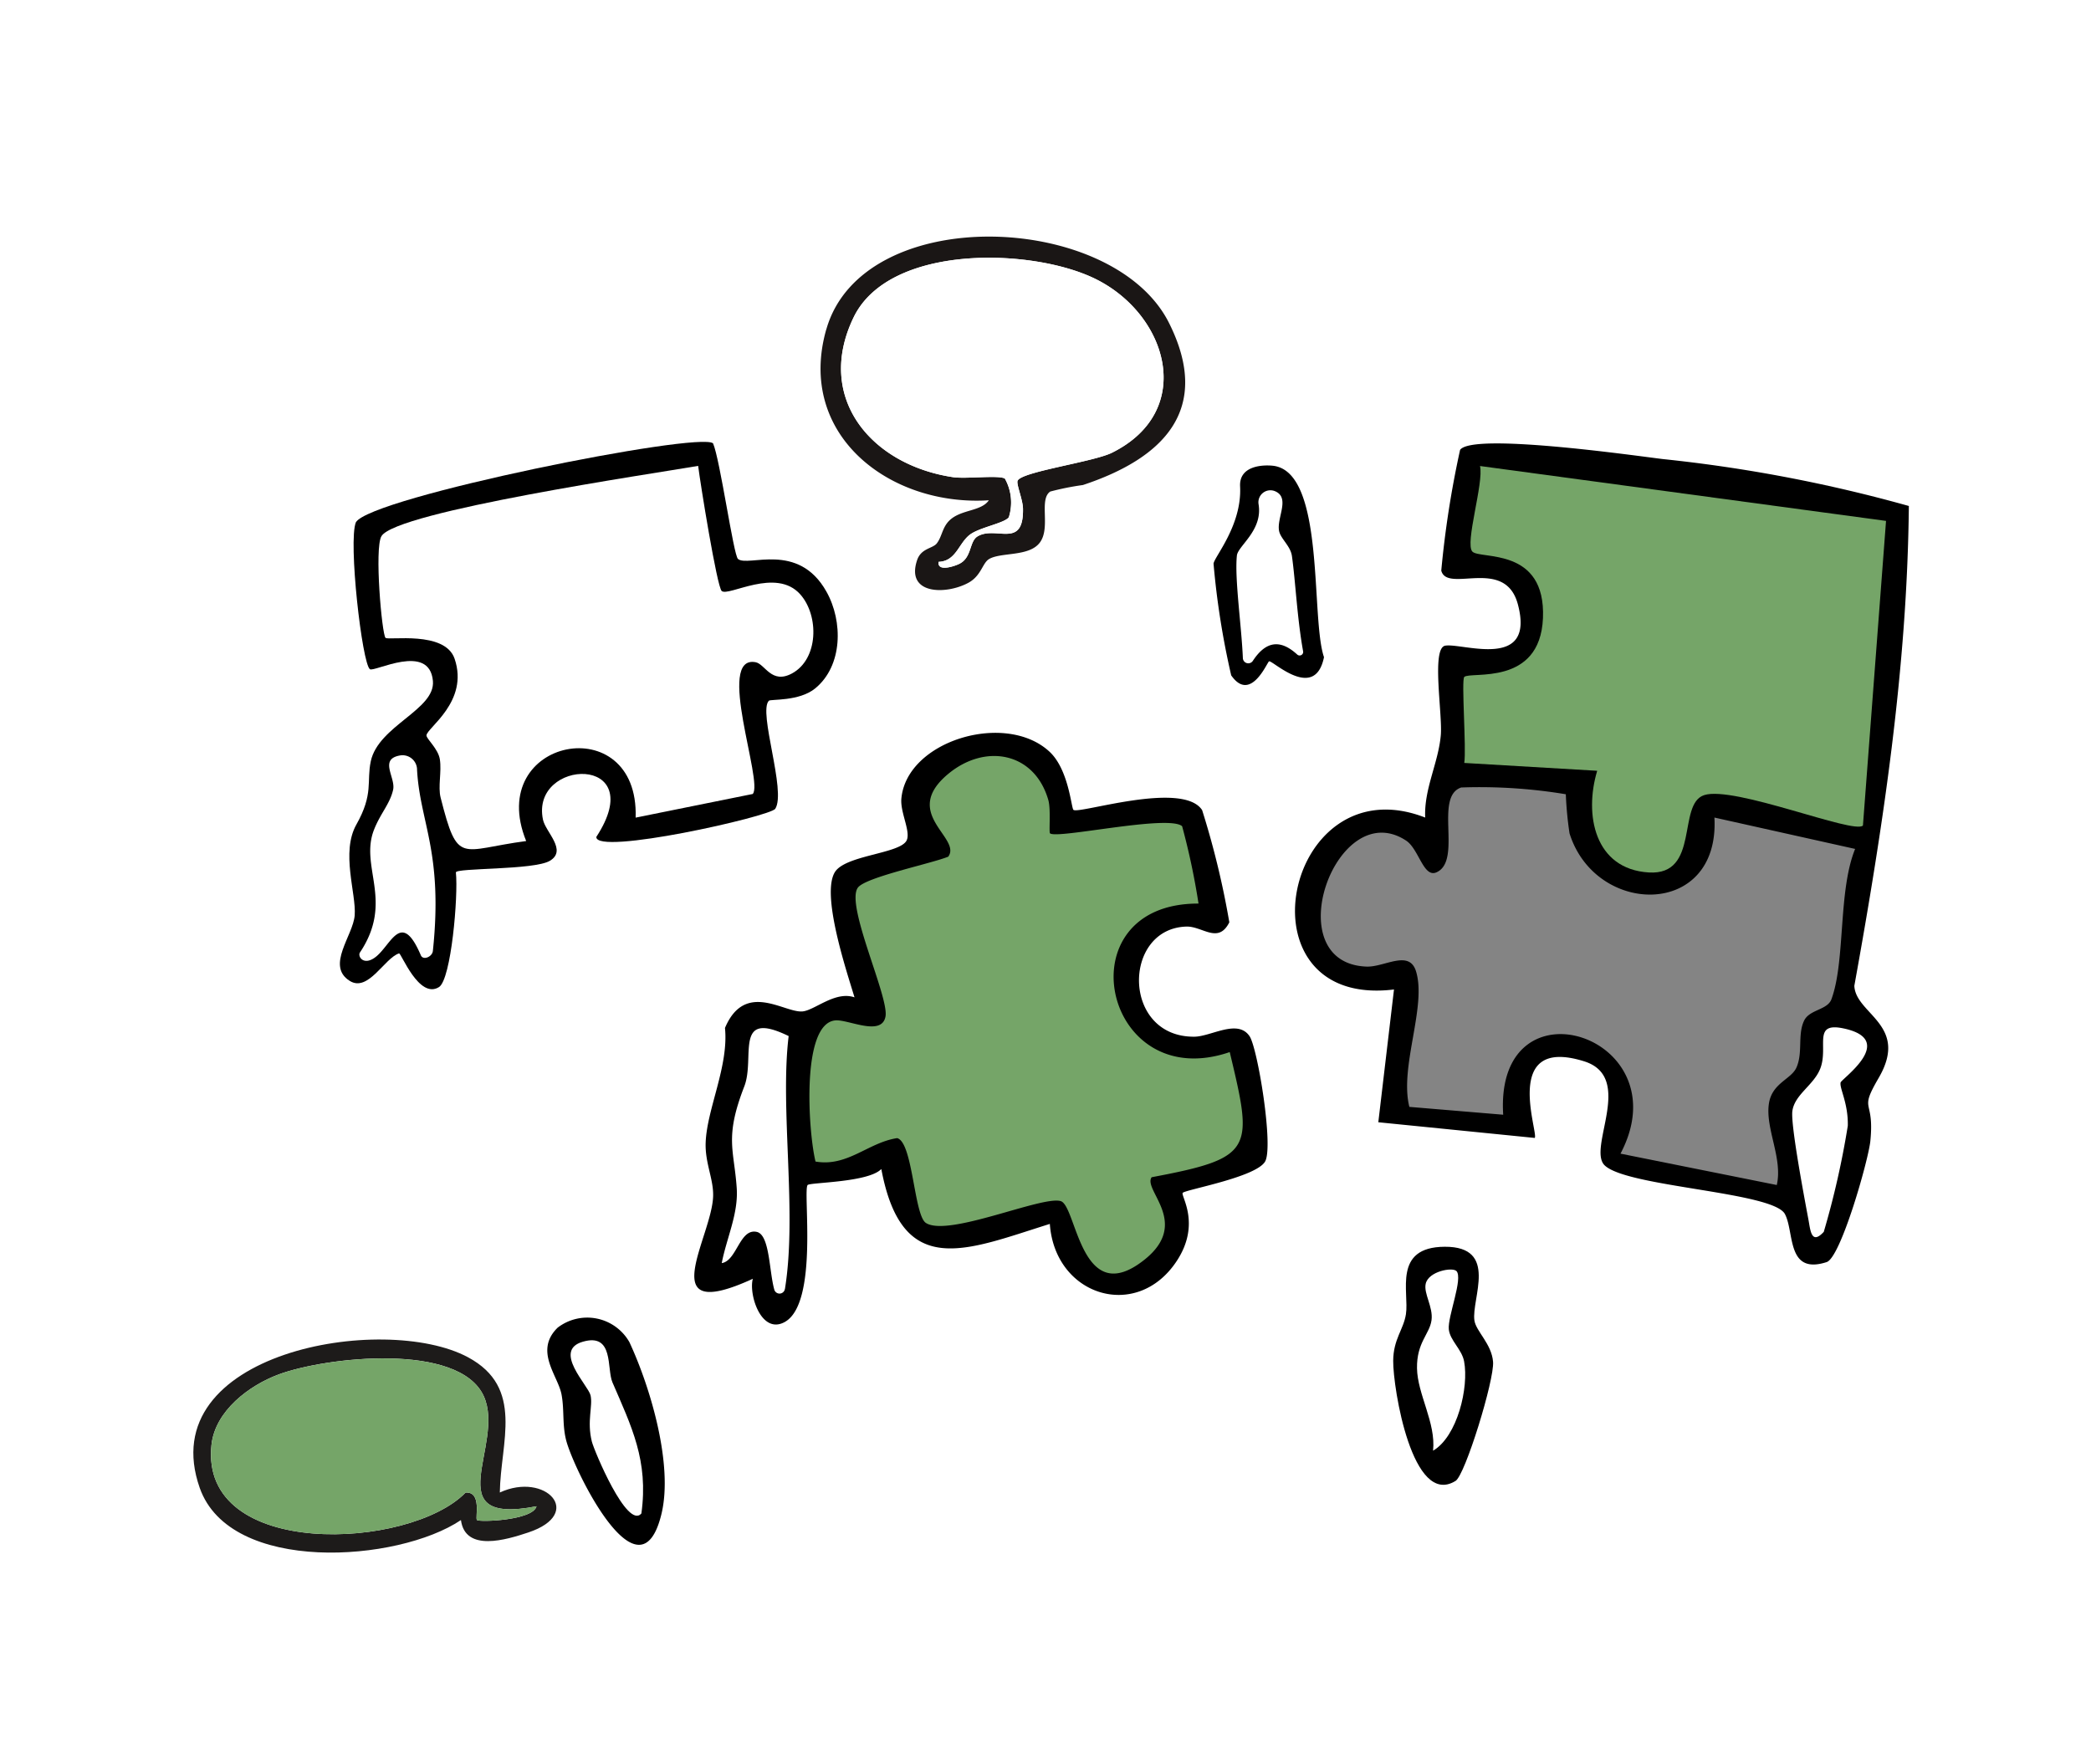
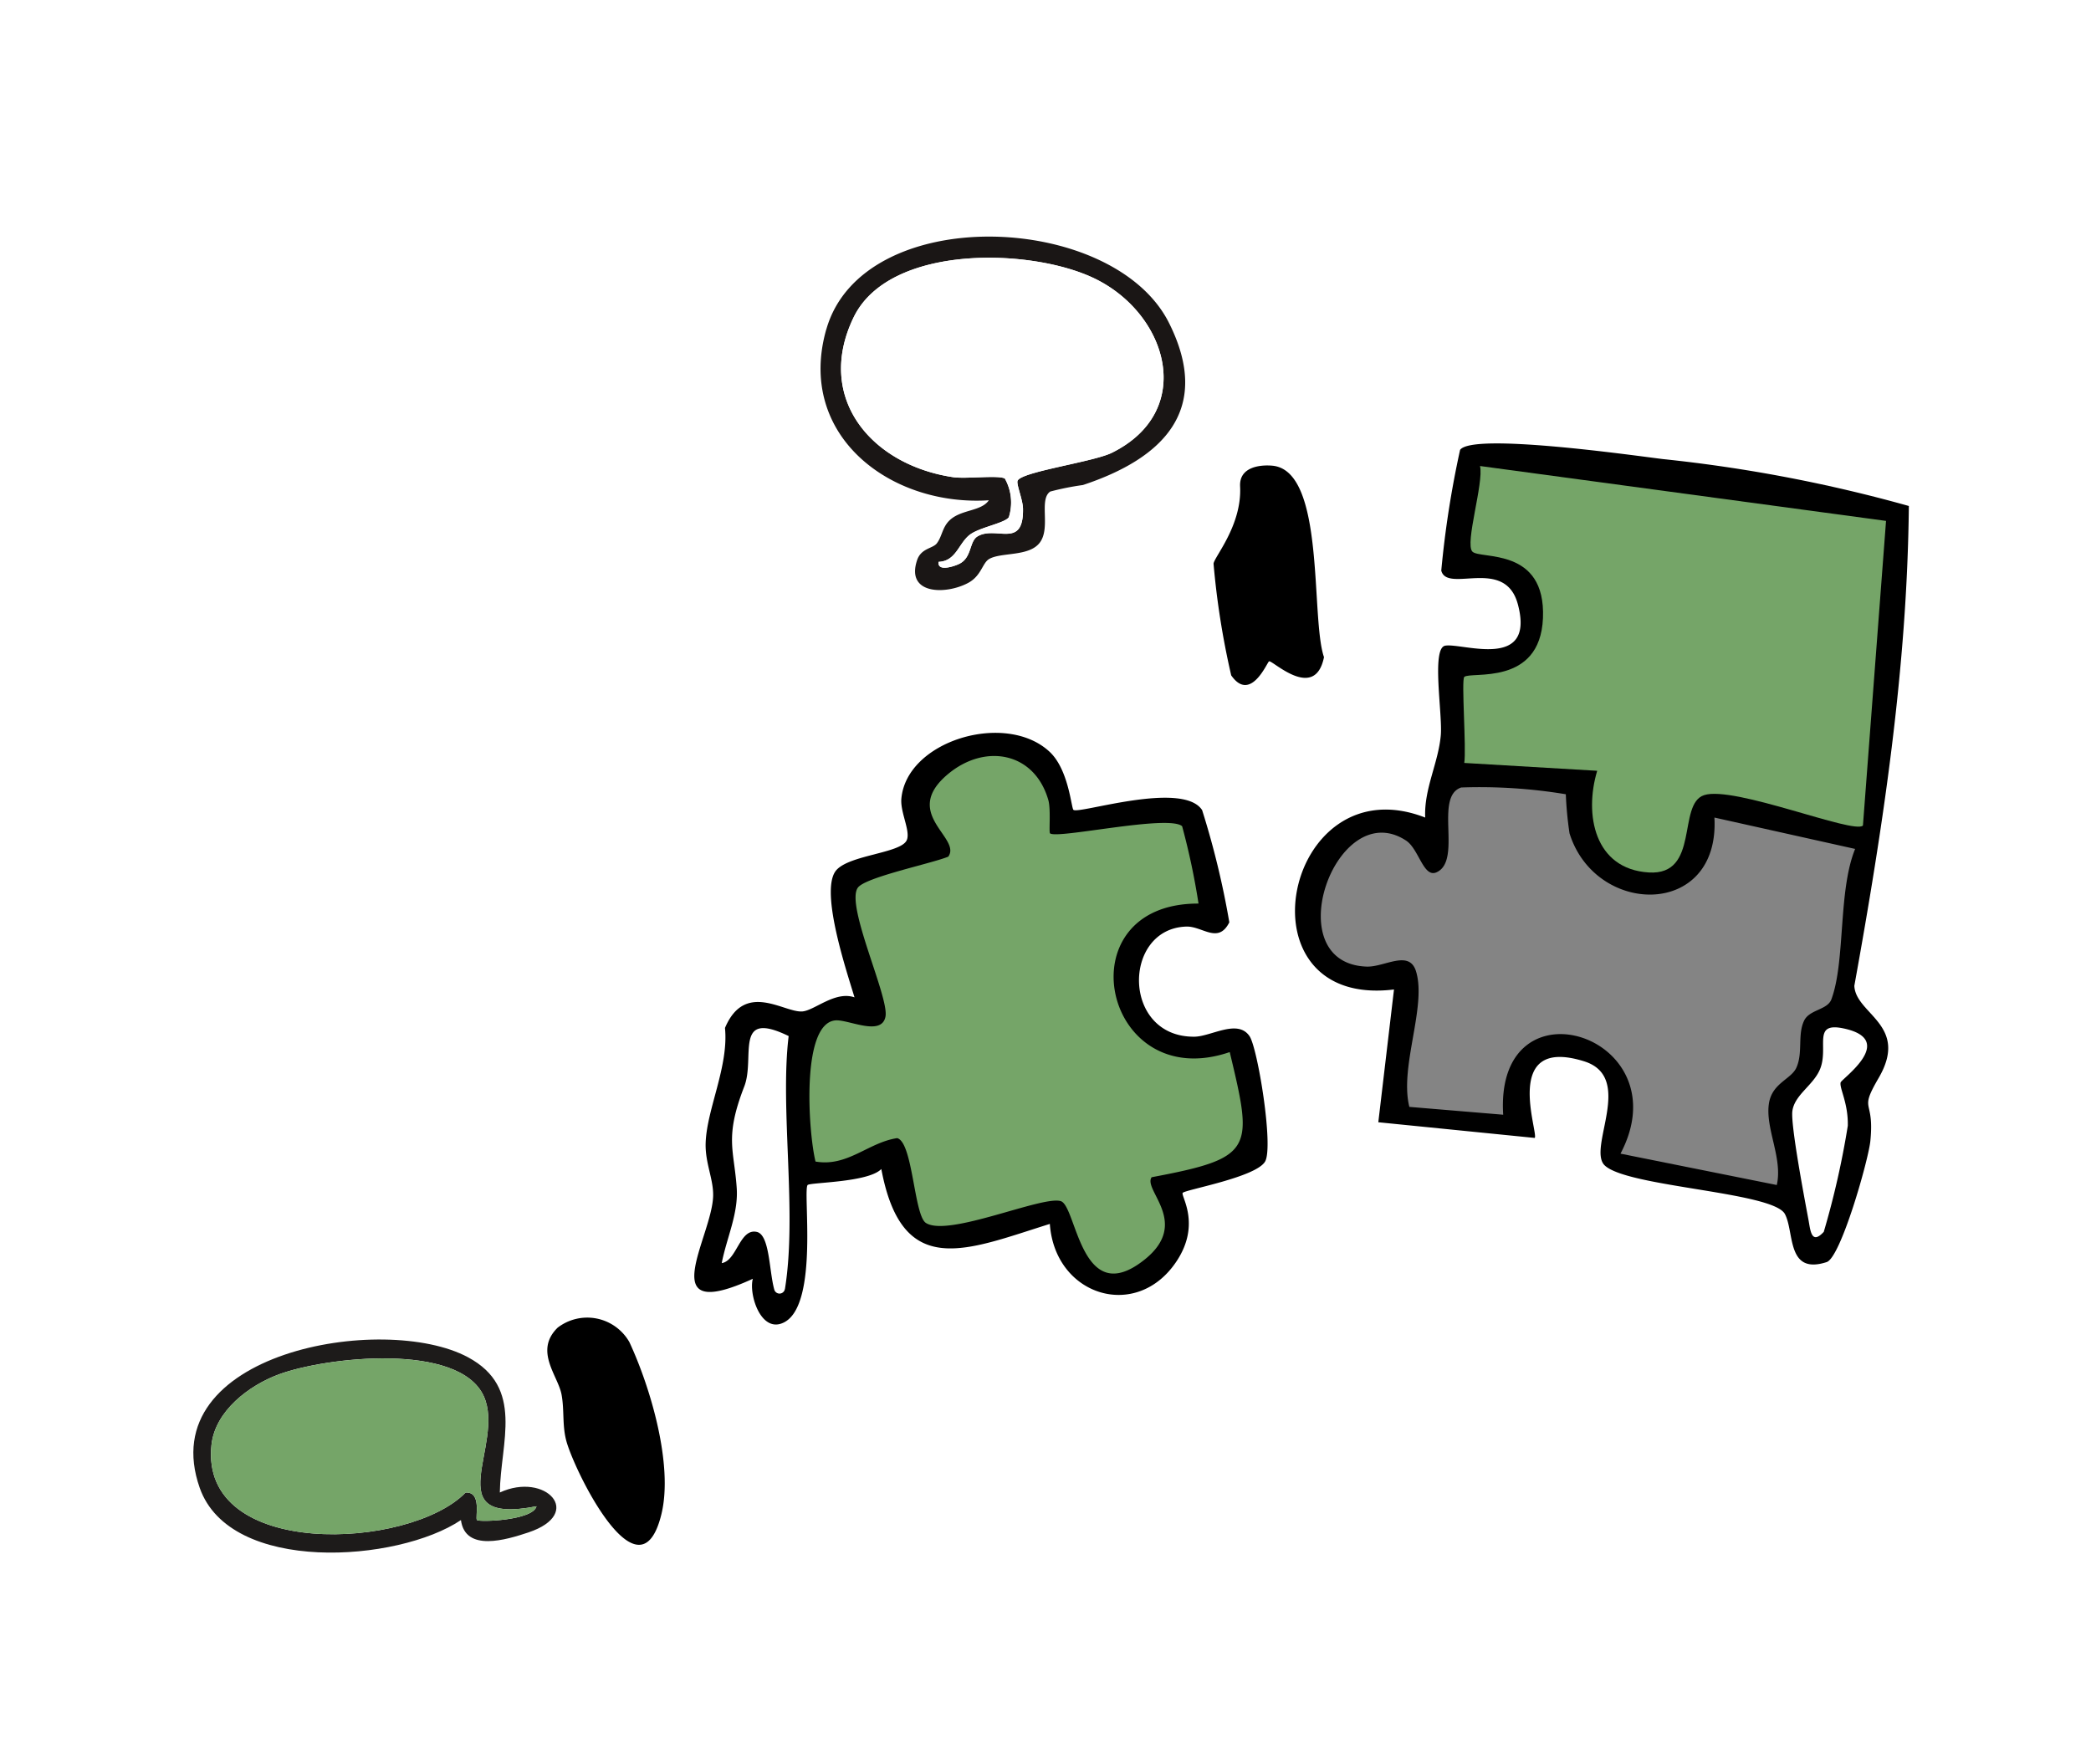
<svg xmlns="http://www.w3.org/2000/svg" width="160" height="135" viewBox="0 0 160 135">
  <g transform="translate(-1003 -5078)">
    <rect width="160" height="135" transform="translate(1003 5078)" fill="#fff" />
    <g transform="translate(1017.794 5096.103)">
      <path d="M147.816,92.815c2.778-9.739,21.95-9.022,26.222-.487,3.344,6.68-.508,10.386-6.592,12.4a20.867,20.867,0,0,0-2.5.5c-.89.617.063,2.778-.8,3.911-.827,1.091-2.975.713-3.881,1.255-.512.306-.592,1.288-1.6,1.825-1.708.915-4.8.9-3.9-1.754.311-.911,1.2-.873,1.506-1.276.411-.537.411-1.242,1-1.783.881-.818,2.4-.659,2.979-1.511-7.557.487-14.75-4.981-12.437-13.084h0Zm13.961,14.38c-.311.449-2.216.768-2.963,1.322-.877.65-1.057,2.039-2.409,2.09-.113.822,1.318.294,1.611.138.944-.487.73-1.7,1.368-2.085,1.406-.848,3.537,1.015,3.479-2.127-.013-.671-.5-1.821-.42-2.111.18-.7,5.795-1.448,7.238-2.169,6.412-3.193,4.284-10.553-1.271-13.294-4.834-2.383-15.773-2.7-18.505,2.937-2.983,6.16,1.347,11.3,7.616,12.232.994.147,3.5-.18,3.961.109a3.741,3.741,0,0,1,.3,2.954h0Z" transform="translate(-99.38 -85.718)" fill="#1a1615" />
      <path d="M163.649,106.48a3.741,3.741,0,0,1,.3,2.954c-.311.449-2.216.768-2.963,1.322-.877.65-1.057,2.039-2.409,2.09-.113.822,1.318.294,1.611.138.944-.487.73-1.7,1.368-2.086,1.406-.848,3.537,1.015,3.479-2.127-.013-.671-.5-1.821-.42-2.111.18-.7,5.795-1.448,7.238-2.169,6.412-3.193,4.284-10.553-1.271-13.293-4.834-2.383-15.773-2.7-18.505,2.937-2.983,6.16,1.347,11.3,7.616,12.232.994.147,3.5-.18,3.961.109h0Z" transform="translate(-101.551 -87.958)" fill="#fff" />
      <path d="M56.458,298.538c3.483-1.607,6.521,1.611,2.178,3.059-1.678.558-4.826,1.523-5.157-.948-4.821,3.239-17.658,4.158-19.986-2.459-3.651-10.386,14.095-13.453,20.524-10,4.343,2.329,2.488,6.508,2.438,10.356h0Zm2.8,1.057c-7.692,1.5-2.358-4.716-4.028-8.418-1.88-4.167-12.127-3-15.7-1.67-2.262.839-4.863,2.79-5.14,5.392-.936,8.8,15.165,8.052,19.445,3.646,1.267-.084.713,1.934.869,2.1.168.18,4.3.029,4.557-1.049Z" transform="translate(-33.003 -202.441)" fill="#1d1b1a" />
      <path d="M61.127,301.6c-.26,1.078-4.389,1.229-4.557,1.049-.155-.164.4-2.182-.869-2.1-4.28,4.406-20.381,5.157-19.445-3.646.277-2.6,2.879-4.553,5.14-5.392,3.575-1.326,13.818-2.493,15.7,1.67,1.67,3.7-3.659,9.916,4.028,8.418Z" transform="translate(-34.868 -204.445)" fill="#75a568" />
      <path d="M280.868,128.227c-.122,12.375-1.976,24.581-4.171,36.712.092,2.182,4.234,2.979,1.859,7.054-1.557,2.673-.3,1.485-.634,4.826-.147,1.448-2.262,8.913-3.344,9.261-3.084.994-2.455-2.287-3.193-3.676-.9-1.7-12.03-2.06-13.784-3.718-1.381-1.3,2.337-6.752-1.59-7.973-6.345-1.976-3.445,5.539-3.772,5.866l-11.967-1.2,1.2-10.159c-12.2,1.494-8.384-17.351,2.388-13.155-.1-2.186,1-4.154,1.192-6.286.147-1.624-.734-6.672.336-6.865,1.288-.235,6.919,1.943,5.564-3.16-.978-3.68-5.409-.822-5.862-2.585a75.082,75.082,0,0,1,1.439-9.236c.932-1.33,13.138.407,15.5.7a113.112,113.112,0,0,1,18.841,3.592h0Z" transform="translate(-149.6 -107.611)" />
      <path d="M153.37,182.1c.365.357,8.355-2.266,9.844.021a64.571,64.571,0,0,1,2.081,8.585c-.848,1.691-2.06.29-3.286.327-4.914.147-4.951,8.468.608,8.426,1.28-.008,3.315-1.385,4.226-.038.621.915,1.859,8.485,1.183,9.6-.726,1.2-6.042,2.132-6.294,2.383-.193.193,1.427,2.346-.457,5.212-3.051,4.645-9.328,2.686-9.714-2.832-6.42,2.01-11.3,4.3-12.895-4.2-.99,1.032-5.426,1.02-5.635,1.221-.394.378.877,9.093-1.783,10.5-1.775.94-2.744-2.123-2.413-3.323-7.742,3.554-3.114-3.176-3.038-6.336.034-1.309-.634-2.543-.571-4.1.1-2.576,1.771-5.833,1.477-8.757,1.536-3.63,4.523-1.15,5.921-1.263.94-.076,2.505-1.59,3.991-1.078-.625-2.065-2.56-7.847-1.506-9.576.781-1.284,4.792-1.4,5.451-2.358.436-.634-.453-2.161-.361-3.256.382-4.444,7.969-6.726,11.334-3.609,1.469,1.36,1.662,4.284,1.834,4.456h0Z" transform="translate(-86.023 -138.237)" />
-       <path d="M88.28,123.255c.541,1.242,1.565,8.556,1.909,8.85.768.65,4.595-1.372,6.768,2.5,1.28,2.274,1.255,5.673-.86,7.406-1.229,1.007-3.416.81-3.546.944-.835.852,1.355,6.928.491,8.266-.382.592-13.768,3.6-13.692,2.153,4.158-6.357-5.065-6.03-4.083-1.322.2.957,1.88,2.346.525,3.151-1.208.722-7.226.529-7.188.89.189,1.8-.361,8.183-1.292,8.77-1.532.965-2.9-2.631-3.059-2.576-1.112.357-2.358,3-3.777,2.1-1.834-1.158.269-3.462.386-5.019.122-1.674-1.074-4.817.13-6.945,1.326-2.354.768-3.273,1.1-4.838.583-2.723,4.951-3.944,4.754-6.143-.264-2.958-4.482-.659-4.821-.9-.6-.432-1.67-9.79-1.074-11.242,1.108-1.926,26.247-6.966,27.33-6.042Z" transform="translate(-48.514 -107.439)" />
      <path d="M223.279,142.445c-.155.1-1.418,3.181-2.891,1.07a61.5,61.5,0,0,1-1.351-8.543c.034-.5,2.186-2.929,2.031-5.917-.08-1.557,1.666-1.662,2.484-1.582,4.07.4,2.891,11.615,3.936,14.649-.7,3.441-3.991.18-4.2.323h0Z" transform="translate(-140.972 -109.941)" />
-       <path d="M256.571,287.838c-3.307,2.052-4.788-7.1-4.771-9.194.013-1.658.789-2.383.974-3.558.264-1.691-1.032-5.145,2.967-5.165,4.163-.021,2.027,3.978,2.274,5.644.126.831,1.318,1.788,1.427,3.16s-2.132,8.657-2.87,9.114Z" transform="translate(-159.989 -192.626)" />
      <path d="M98.323,283.6a3.713,3.713,0,0,1,5.505,1.083c1.6,3.428,3.378,9.383,2.455,13.168-1.624,6.685-6.391-2.753-7.222-5.413-.4-1.276-.185-2.5-.424-3.756-.277-1.431-2.094-3.311-.315-5.077h0Z" transform="translate(-70.466 -200.099)" />
      <path d="M296.929,131.765l-1.767,23.3c-.663.7-9.865-3.072-12.152-2.325-2.081.68-.3,6.16-4.238,5.917-4.15-.256-4.956-4.419-3.944-7.78l-10.172-.6c.172-1.07-.235-6.353,0-6.58.474-.449,5.8.755,6.022-4.5.231-5.472-4.8-4.477-5.4-5.09s.89-5.275.583-6.55l31.069,4.2h0Z" transform="translate(-167.407 -110.002)" fill="#75a568" />
      <path d="M257.359,186.608a27.177,27.177,0,0,0,.285,3c2,6.374,11.51,6.492,11.086-1.213l10.767,2.4c-1.313,3.214-.734,8.569-1.813,11.5-.306.835-1.674.776-2.09,1.637-.52,1.074-.076,2.451-.592,3.6-.4.89-1.855,1.175-2.1,2.732-.3,1.909,1.07,4.188.6,6.248l-11.959-2.4c4.758-9.026-9.643-13.663-8.976-2.979l-7.18-.6c-.772-3.059,1.343-7.683.508-10.377-.52-1.683-2.413-.306-3.781-.357-6.928-.252-2.333-13.151,3.021-9.643.986.646,1.33,2.887,2.337,2.425,1.985-.906-.218-5.787,1.884-6.487a40.165,40.165,0,0,1,7.99.516h0Z" transform="translate(-152.339 -143.941)" fill="#848484" />
-       <path d="M326.977,245.557c-.961,1.041-1.028-.147-1.171-.911-.294-1.578-1.376-7.268-1.234-8.329.172-1.28,1.67-2,2.148-3.286.621-1.67-.625-3.546,1.771-3.038,4.15.881-.164,3.86-.227,4.137-.1.445.587,1.561.55,3.311a65.2,65.2,0,0,1-1.838,8.115h0Z" transform="translate(-202.217 -169.404)" fill="#fff" />
+       <path d="M326.977,245.557c-.961,1.041-1.028-.147-1.171-.911-.294-1.578-1.376-7.268-1.234-8.329.172-1.28,1.67-2,2.148-3.286.621-1.67-.625-3.546,1.771-3.038,4.15.881-.164,3.86-.227,4.137-.1.445.587,1.561.55,3.311a65.2,65.2,0,0,1-1.838,8.115h0" transform="translate(-202.217 -169.404)" fill="#fff" />
      <path d="M163.748,186.341c.462.478,9.051-1.456,10.113-.541a54.143,54.143,0,0,1,1.255,5.921c-10.428-.038-7.327,14.687,2.388,11.363,1.792,7.478,1.884,8.1-5.975,9.576-.692.982,3,3.487-.554,6.315-4.868,3.869-5.178-4.112-6.4-4.486-1.41-.436-8.606,2.77-10.318,1.67-.915-.587-.994-6.181-2.2-6.491-2.216.331-3.8,2.22-6.248,1.792-.546-2.207-1.129-10.537,1.506-10.8.974-.1,3.55,1.267,3.848-.294.285-1.49-3.072-8.506-2.119-9.857.566-.806,5.631-1.846,6.924-2.379,1.041-1.448-3.63-3.294-.029-6.311,2.828-2.371,6.622-1.708,7.683,1.976.206.713.034,2.451.13,2.547h0Z" transform="translate(-98.201 -140.685)" fill="#75a568" />
      <path d="M134.19,250.015a.415.415,0,0,1-.81.042c-.4-1.418-.344-4.2-1.343-4.414-1.309-.285-1.519,2.211-2.677,2.388.369-1.922,1.28-3.772,1.146-5.736-.2-2.958-.948-3.852.579-7.784.86-2.22-.856-5.925,3.395-3.852-.68,5.556.663,13.533-.285,19.353h0Z" transform="translate(-88.927 -169.485)" fill="#fff" />
      <path d="M91.225,127.53c.159,1.305,1.439,9.244,1.8,9.571.508.462,4.15-1.838,6.013.26,1.452,1.637,1.4,4.956-.634,6.051-1.574.848-2.056-.722-2.786-.86-3.088-.571.625,9.2-.218,10.083l-8.959,1.809c.273-8.4-11.581-6.105-8.376,1.792-5.073.667-5.216,1.913-6.546-3.323-.214-.839.088-1.972-.059-2.929-.13-.818-1.028-1.561-1.024-1.83.008-.566,3.273-2.572,2.153-5.866-.739-2.174-5.065-1.385-5.287-1.6-.277-.277-.864-6.852-.311-7.78C68.125,131.009,87.789,128.122,91.225,127.53Z" transform="translate(-52.597 -109.985)" fill="#fff" />
-       <path d="M67.69,181.369c.214,4.087,2.01,6.319,1.213,13.9-.046.453-.747.751-.923.331-1.469-3.441-2.237-.881-3.395.084-.957.793-1.469.013-1.259-.3,2.627-3.936-.055-6.546,1.078-9.4.5-1.263,1.213-1.964,1.456-3.042.21-.936-1.1-2.341.52-2.627a1.114,1.114,0,0,1,1.313,1.053h0Z" transform="translate(-50.574 -140.611)" fill="#fff" />
-       <path d="M227.863,144.544c-1.217-1.112-2.341-1.125-3.395.483a.416.416,0,0,1-.764-.21c-.1-2.442-.642-6.1-.457-7.847.076-.743,2-1.918,1.657-3.936a.918.918,0,0,1,1.229-1c1.242.487.138,2.044.344,3.059.117.592.877,1.146.982,1.918.277,1.976.4,4.788.856,7.289a.271.271,0,0,1-.453.243Z" transform="translate(-143.396 -112.564)" fill="#fff" />
      <path d="M259.156,274.184c.533.554-.684,3.5-.583,4.461.088.856,1,1.532,1.171,2.455.373,1.985-.508,5.736-2.375,6.836.231-2.132-1.2-4.322-1.229-6.311s.969-2.606,1.112-3.684c.134-1-.621-2.039-.445-2.786.218-.948,2.044-1.284,2.35-.965h0Z" transform="translate(-162.507 -195.035)" fill="#fff" />
-       <path d="M107.216,300.216c-1.083,1.276-3.626-4.821-3.793-5.5-.394-1.574.092-2.719-.1-3.542-.18-.764-2.925-3.432-.583-4.1,2.392-.688,1.809,2.065,2.258,3.109,1.456,3.378,2.774,5.992,2.216,10.037Z" transform="translate(-72.93 -202.515)" fill="#fff" />
    </g>
  </g>
</svg>